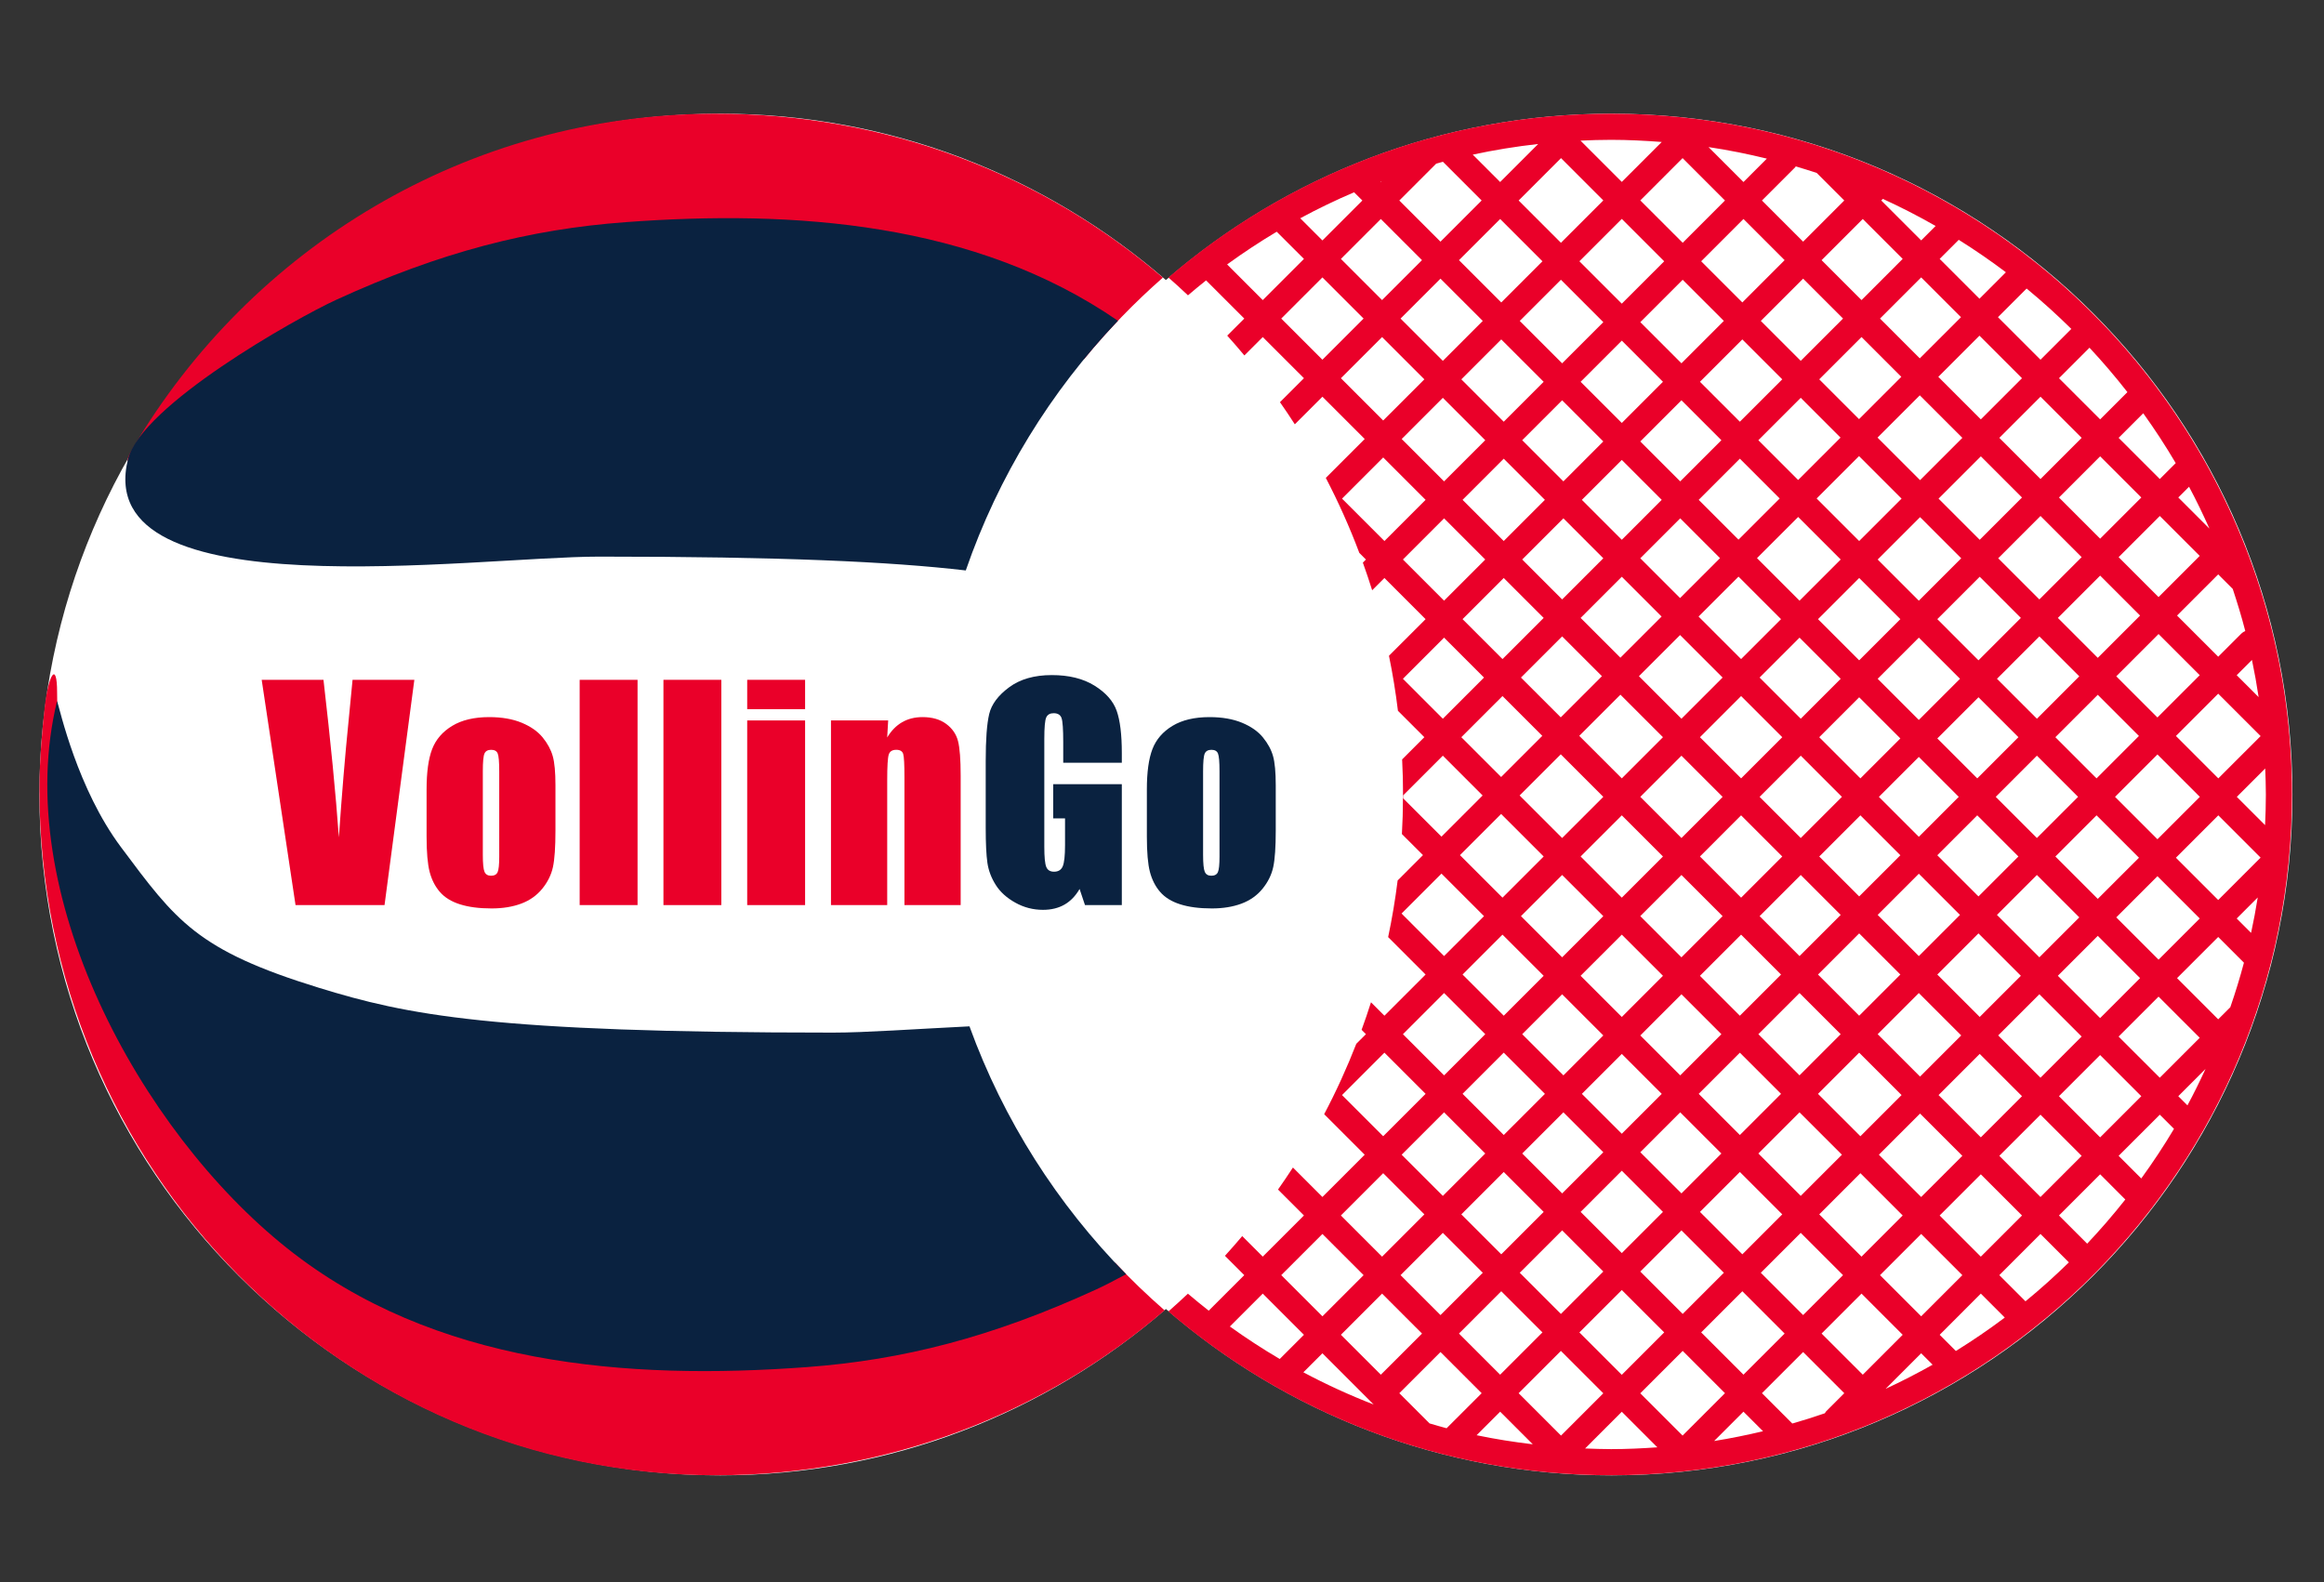
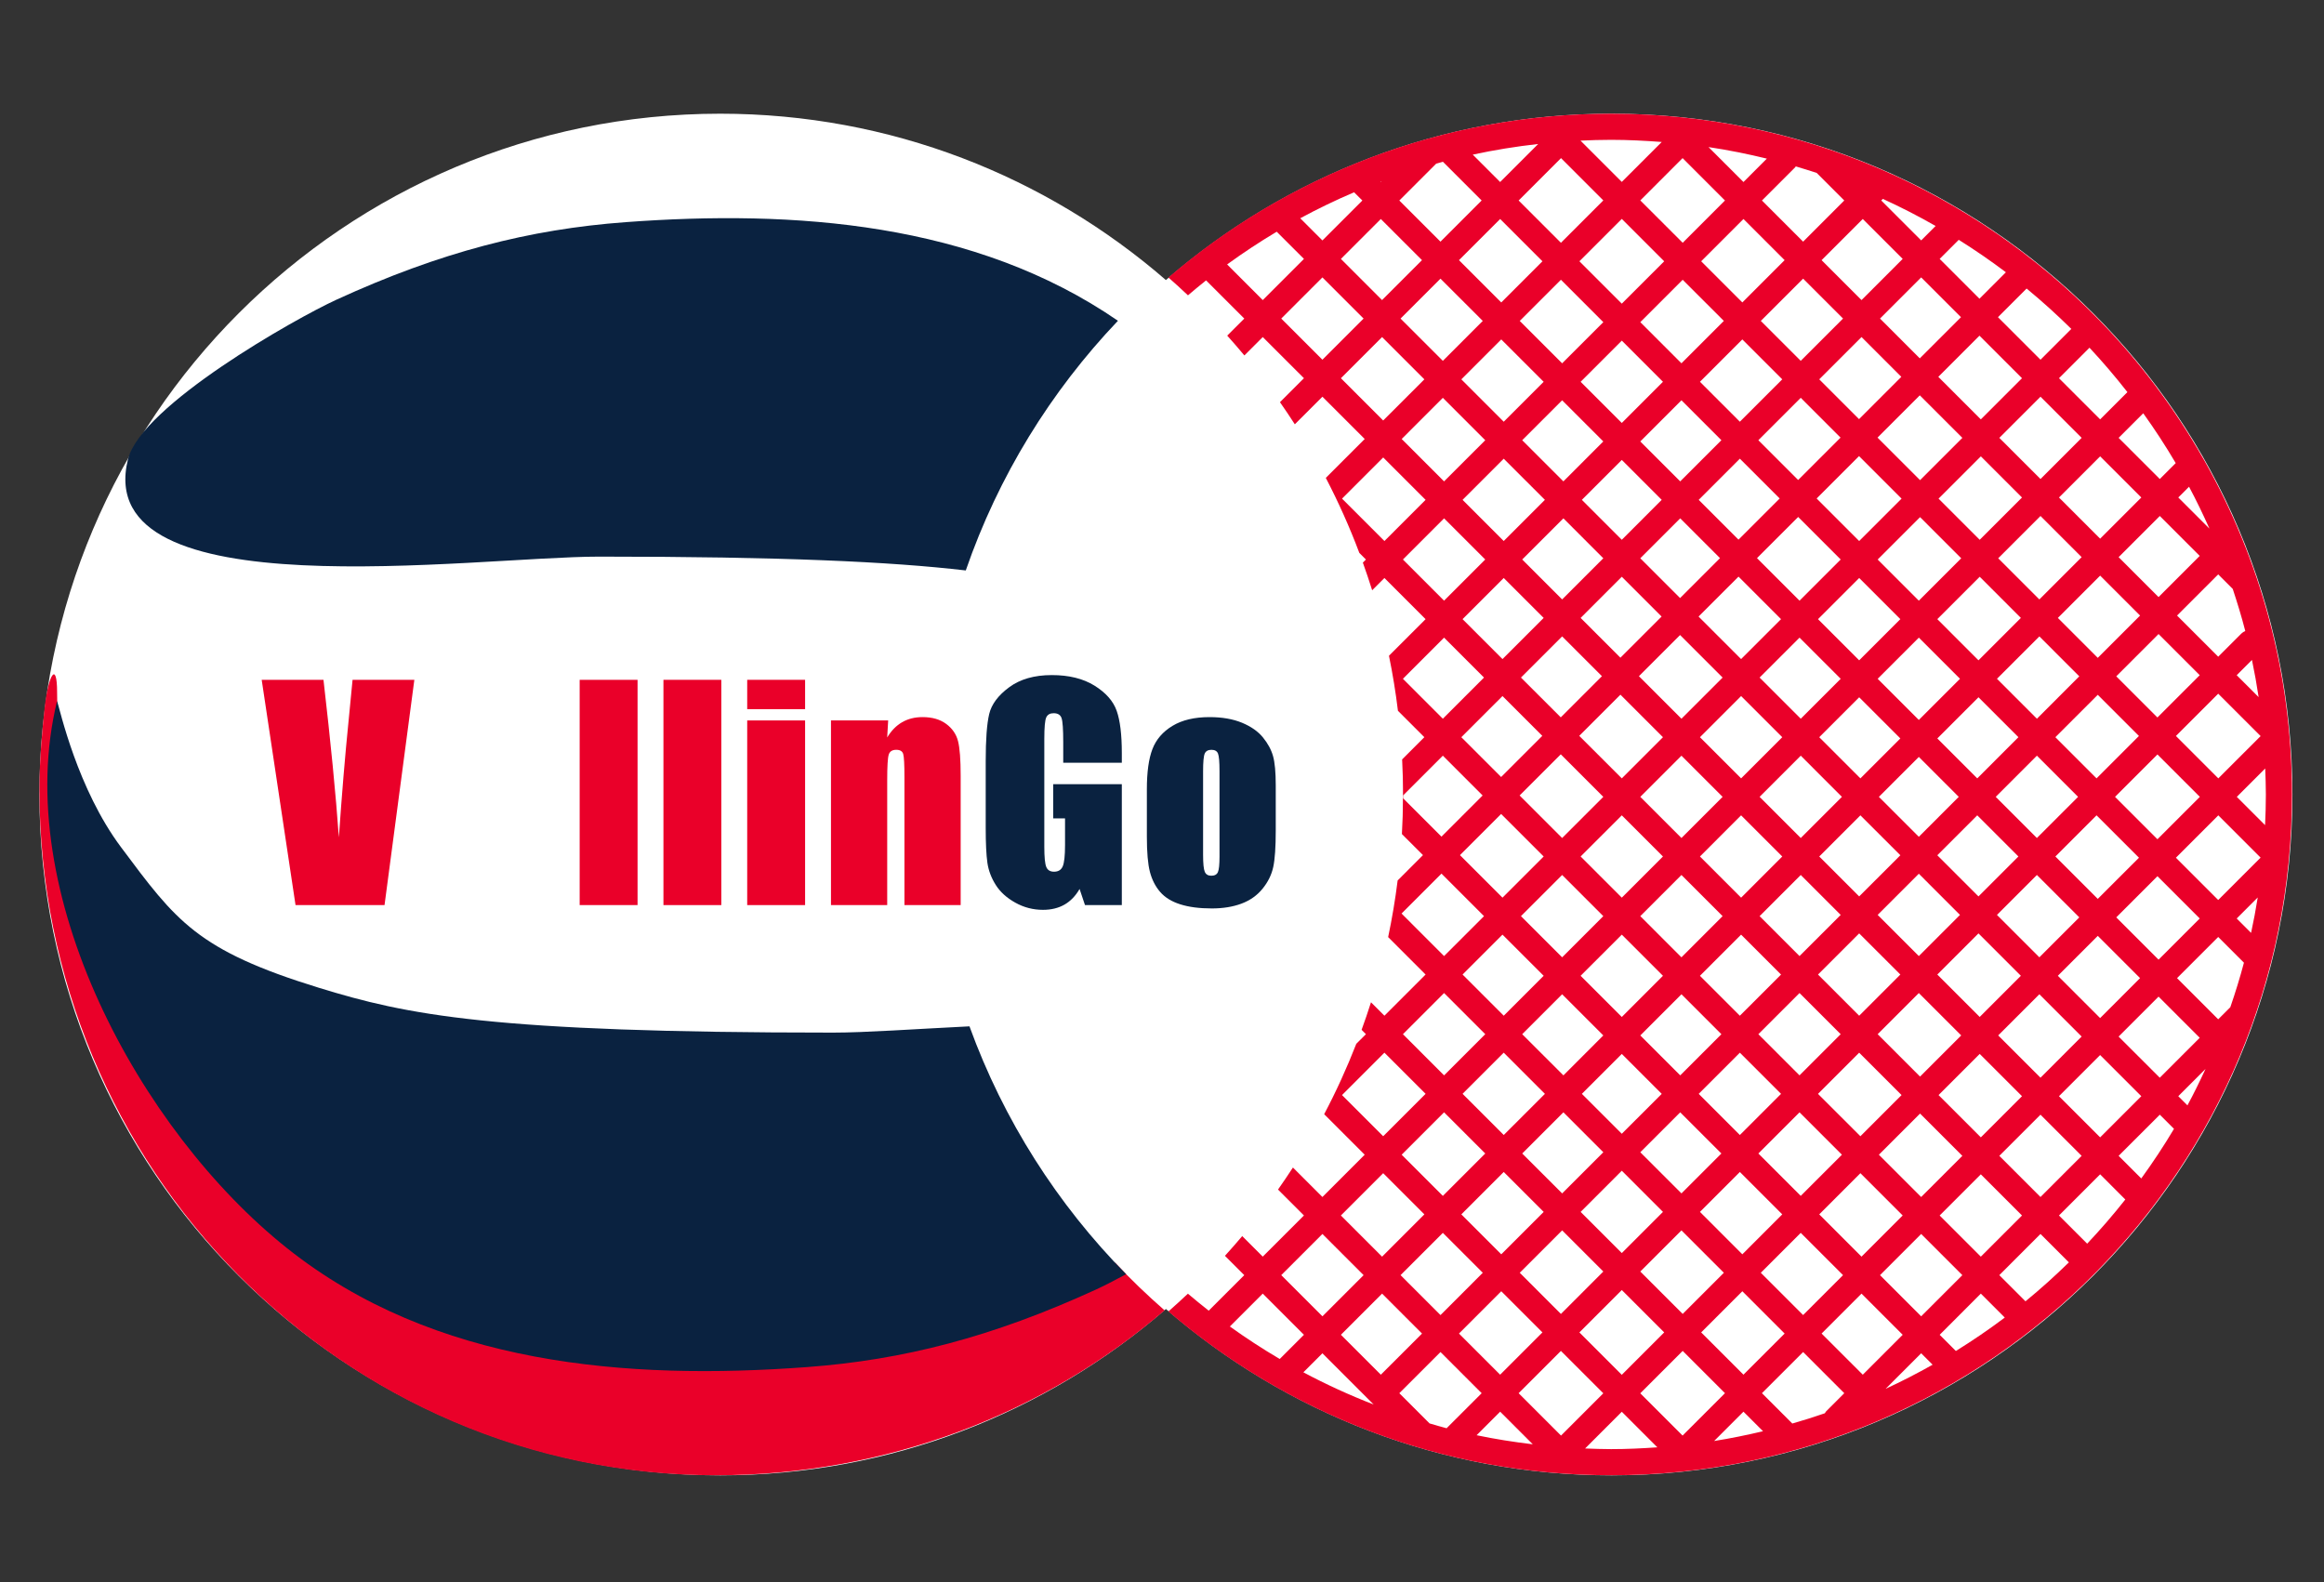
<svg xmlns="http://www.w3.org/2000/svg" height="272.334px" id="Laag_1" viewBox="0 0 400 272.334" width="400px" x="0px" y="0px">
  <rect x="0" y="0" width="400" height="272.334" fill="#333333" stroke="none" />
  <g display="none">
    <path clip-rule="evenodd" d="M189.842,264.295  c-17.317-15.094-34.064-30.865-50.061-47.352C29.397,103.18-46.352-46.609,35.361-199.851l1.984-3.725h4.221  c55.521,0,104.236-28.364,156.707-41.655l1.727-0.435l1.726,0.435c18.125,4.591,35.914,11.261,53.487,17.607  c18.513,6.686,37.139,13.276,56.294,17.903c15.377,3.714,31.099,6.145,46.95,6.145h4.218l1.987,3.725  c28.473,53.4,39.933,110.668,31.764,170.768C380.695,86.688,295.829,189.639,210.177,264.295  c-3.033,2.643-5.729,6.225-10.167,6.225C195.573,270.52,192.874,266.938,189.842,264.295L189.842,264.295z" display="inline" fill="#FFFFFF" fill-rule="evenodd" />
    <path clip-rule="evenodd" d="M61.438,43.926  c6.181,14.334,13.374,28.387,21.388,42.105V41.02C75.693,41.885,68.575,42.975,61.438,43.926L61.438,43.926z" display="inline" fill="#003477" fill-rule="evenodd" />
    <path clip-rule="evenodd" d="M129.696,40.121v81.238h46.869V43.82  C160.979,42.272,145.33,40.889,129.696,40.121L129.696,40.121z" display="inline" fill="#003477" fill-rule="evenodd" />
    <path clip-rule="evenodd" d="M270.305,121.36V52.178  c-15.635-0.713-31.281-2.043-46.871-3.566v72.748H270.305L270.305,121.36z" display="inline" fill="#003477" fill-rule="evenodd" />
    <path clip-rule="evenodd" d="M317.174,86.069  c7.227-12.361,13.757-24.947,19.477-37.74c-6.489,0.867-12.971,1.848-19.477,2.658V86.069L317.174,86.069z" display="inline" fill="#003477" fill-rule="evenodd" />
    <path clip-rule="evenodd" d="M362.633-55.447  c1.258-26.902-1.889-54.281-10.393-81.912l-38.369,13.438l6.591,6.25l6.176,13.239l-2.318,0.254l-0.098,16.06l12.363,35.3  C345.268-53.783,353.938-54.762,362.633-55.447L362.633-55.447z M348.907-147.421c-2.679-7.56-5.767-15.137-9.282-22.726  c-1.528-0.14-3.05-0.297-4.569-0.471c-14.166-1.604-28.122-4.54-41.826-8.264c-3.32-0.904-6.629-1.852-9.918-2.84l19.091,54.509  l4.332-3.474l4.749,4.503l9.36-3.278l-2.535-7.243L348.907-147.421L348.907-147.421z M270.689-185.694  c-10.835-3.565-21.559-7.43-32.281-11.305c-4.98-1.802-9.966-3.62-14.974-5.391v19.417c21.824,9.162,37.152,30.732,37.152,55.883  c0,6.975-1.183,13.671-3.35,19.907l35.857-12.56l0,0l6.89-5.527l-5.03-14.356l-7.24,2.537L270.689-185.694L270.689-185.694z   M255.195-102.078l-0.29,0.63C255.005-101.66,255.099-101.867,255.195-102.078L255.195-102.078z M254.276-100.144l-0.321,0.634  C254.063-99.72,254.168-99.932,254.276-100.144L254.276-100.144z M252.121-96.192l-0.365,0.61  C251.879-95.785,252.001-95.989,252.121-96.192L252.121-96.192z M250.487-93.591c-6.575,9.89-15.977,17.737-27.054,22.387v17.356  c20.691,2.039,41.488,3.758,62.216,4.119v-3.119h1.11l10.165-12.742l-5.487-2.949l0.978-47.868l-7.626,2.67l2.539,7.243  L250.487-93.591L250.487-93.591z M302.16-49.835c1.744-0.067,3.487-0.155,5.228-0.257v-1.67l-5.228-0.027V-49.835L302.16-49.835z   M323.898-51.45l1.87-0.19l-5.503-15.72l-3.025,1.14l-2.739,1.03l7.624,12.341h1.773V-51.45L323.898-51.45z M176.565-202.643  c-21.025,7.239-41.708,15.54-63.08,21.829c-17.356,5.107-35.053,9.011-53.121,10.673C43.713-134.104,35.787-95.987,37.259-57.134  c1.742-0.138,3.484-0.29,5.228-0.449l0.199-5.038l4.424-8.926l2.401,0.059l1.179-14.31l1.774-0.633l4.782-8.815l10.594-0.223  l1.679-39.227l-0.893-0.495l2.877-1.797l8.289-12.831v-3.746c-0.332-0.098-0.578-0.407-0.578-0.771  c0-0.365,0.246-0.674,0.578-0.773v-3.411h0.459v3.411c0.334,0.1,0.575,0.409,0.575,0.773c0,0.364-0.241,0.673-0.575,0.771v3.474  l4.523,13.415l4.004,5.911l-1.218,0.697l-0.885,28.408l9.249-7.854l7.569,6.493l1.34-32.938l-0.918-1.528l2.264-0.485l8.287-12.83  v-3.746c-0.332-0.098-0.576-0.407-0.576-0.771c0-0.364,0.244-0.673,0.576-0.773v-3.411h0.463v3.411  c0.332,0.1,0.573,0.409,0.573,0.773c0,0.365-0.241,0.674-0.573,0.771v3.474l3.971,12.182l1.516,0.873l2.539,5.696l-0.703,0.407  l-0.868,35.185l16.053-0.503l-0.012-2.293l3.744-0.121l0.063,2.322l1.06-0.075l1.163,15.581l-0.531,12.58l21.2,0.515l-0.108,8.895  c4.184,0.376,8.366,0.777,12.546,1.188v-12.56c-21.824-9.164-37.152-30.734-37.152-55.888c0-25.151,15.328-46.721,37.152-55.883  v-19.67H176.565z" display="inline" fill="#003477" fill-rule="evenodd" />
    <path clip-rule="evenodd" d="M194.452,258.883C60.589,142.194-49.875-25.189,41.554-196.654  c56.9,0,108.04-29.106,158.437-41.873c47.162,11.947,101.545,41.873,158.454,41.873c91.429,171.465-19.033,338.847-152.896,455.537  C198.673,264.875,201.326,264.875,194.452,258.883L194.452,258.883z M165.908-95.672v-62.851h27.706v11.945h-13.832v10.702h13.249  v11.853h-13.249v28.35h-13.874V-95.672z M199.149-138.25c0-7.759,1.333-13.204,4.001-16.346c2.669-3.146,7.146-4.725,13.48-4.725  c6.316,0,10.794,1.58,13.462,4.725c2.667,3.142,4.002,8.586,4.002,16.346v4.491h-14.061v-7.729c0-2.545-0.244-4.168-0.734-4.859  c-0.508-0.691-1.396-1.029-2.669-1.029c-1.322,0-2.226,0.323-2.7,0.952c-0.476,0.627-0.72,2.115-0.72,4.493v1.839v27.861  c0,2.393,0.244,3.909,0.735,4.554c0.505,0.645,1.395,0.965,2.685,0.965c1.302,0,2.206-0.338,2.68-1.027  c0.479-0.689,0.724-2.345,0.724-4.952v-1.395v-9.477h14.061v7.635c0,7.759-1.335,13.204-4.002,16.346  c-2.668,3.146-7.146,4.723-13.462,4.723c-6.333,0-10.811-1.578-13.48-4.723c-2.668-3.142-4.001-8.587-4.001-16.346L199.149-138.25  L199.149-138.25z M199.993,226.178c7.972-7.271,15.793-14.691,23.44-22.264v-0.002v-0.002c7.802-7.725,15.423-15.611,22.841-23.664  l0.561-0.605l0.138-0.152l0.14-0.15l0.14-0.15l0.138-0.15l0.969-1.062l0.139-0.152l0.141-0.15l0.138-0.154l0.138-0.152l0.141-0.15  l0.139-0.152c1.015-1.113,2.021-2.232,3.029-3.352l0.14-0.154c0.913-1.02,1.824-2.041,2.731-3.064  c-0.362,0.408-0.727,0.818-1.092,1.227c23.968-26.906,45.61-55.6,63.173-85.656V50.994c-7.922,0.99-15.869,1.734-23.89,1.734  c-7.654,0-15.315-0.197-22.979-0.545v69.182h-46.871V48.617c-8.156-0.799-16.304-1.648-24.426-2.49  c-7.46-0.773-14.942-1.559-22.443-2.301v77.539h-46.869V40.127c-8.247-0.406-16.489-0.643-24.716-0.643  c-7.418,0-14.792,0.65-22.155,1.541v45.002C113.463,138.488,156.075,186.117,199.993,226.178L199.993,226.178z M150.218,41.444  c-0.977-0.076-1.954-0.15-2.93-0.223C148.264,41.295,149.241,41.367,150.218,41.444L150.218,41.444z M200,89.776l5.248,9.742  l11.067,1.883l-7.824,7.906l1.593,10.904L200,115.354l-10.087,4.857l1.594-10.904l-7.826-7.906l11.069-1.883L200,89.776L200,89.776  z M161.591,150.805v-3.348c0-3.414,0.783-5.979,2.351-7.686c1.57-1.705,3.912-2.566,7.026-2.566c3.037,0,5.355,0.852,6.967,2.541  c1.605,1.689,2.411,4.127,2.411,7.309c0,2-0.267,3.793-0.806,5.396c-0.534,1.594-1.382,3.123-2.531,4.582  c-0.457,0.564-1.142,1.361-2.067,2.385c-2.257,2.549-3.612,4.6-4.066,6.158h9.52v6.537h-18.923  c-0.034-0.17-0.062-0.352-0.071-0.539c-0.006-0.188-0.006-0.471-0.006-0.84c0-2.43,0.557-4.891,1.672-7.387  c1.107-2.498,2.789-5.027,5.035-7.594c0.233-0.281,0.574-0.67,1.031-1.158c2.332-2.547,3.499-5.111,3.499-7.713  c0-1.371-0.122-2.238-0.352-2.59c-0.242-0.352-0.677-0.523-1.312-0.523c-0.618,0-1.047,0.18-1.286,0.549  c-0.232,0.371-0.353,1.27-0.353,2.695v3.791L161.591,150.805L161.591,150.805z M201.759,147.467v14.869  c0,3.422-0.779,5.979-2.334,7.686c-1.561,1.699-3.895,2.549-7.018,2.549c-3.147,0-5.506-0.857-7.069-2.566  c-1.569-1.707-2.351-4.264-2.351-7.668v-14.869c0-3.406,0.781-5.963,2.351-7.688c1.562-1.713,3.922-2.574,7.069-2.574  c3.124,0,5.458,0.861,7.018,2.566C200.979,141.479,201.759,144.043,201.759,147.467L201.759,147.467z M190.751,147.014v15.777  c0,1.422,0.122,2.322,0.35,2.691c0.234,0.369,0.671,0.551,1.305,0.551c0.61,0,1.03-0.182,1.28-0.551  c0.238-0.369,0.359-1.27,0.359-2.691v-15.777c0-1.443-0.121-2.344-0.35-2.703c-0.232-0.361-0.662-0.541-1.29-0.541  c-0.616,0-1.046,0.18-1.285,0.549C190.873,144.69,190.751,145.588,190.751,147.014L190.751,147.014z M208.149,172.113v-25.066  c-0.582,0.268-1.167,0.463-1.75,0.584c-0.574,0.111-1.21,0.172-1.896,0.172c-0.163,0-0.333,0-0.515-0.008  c-0.171-0.01-0.342-0.027-0.515-0.043v-5.502c1.613-0.385,2.942-0.961,3.999-1.725c1.053-0.754,1.851-1.705,2.385-2.846h5.909  v34.434H208.149L208.149,172.113z M219.834,157.393c0-1.105,0.155-2.033,0.465-2.779c0.307-0.748,0.773-1.312,1.373-1.689  c-0.586-0.326-1.04-0.893-1.357-1.699c-0.316-0.812-0.48-1.793-0.48-2.934v-1.605c0-3.018,0.817-5.352,2.438-7  c1.628-1.656,3.927-2.48,6.916-2.48c2.993,0,5.315,0.824,6.955,2.48c1.639,1.648,2.462,3.982,2.462,7v1.605  c0,1.141-0.161,2.121-0.487,2.934c-0.326,0.807-0.783,1.373-1.374,1.699c0.618,0.377,1.09,0.941,1.4,1.689  c0.307,0.746,0.462,1.674,0.462,2.779v4.951c0,3.396-0.783,5.953-2.352,7.66c-1.561,1.709-3.92,2.566-7.065,2.566  c-3.125,0-5.459-0.85-7.02-2.549c-1.554-1.707-2.335-4.264-2.335-7.678v-4.95H219.834z M227.401,158.953v3.887  c0,1.461,0.128,2.379,0.388,2.744c0.265,0.371,0.746,0.551,1.451,0.551c0.692,0,1.18-0.172,1.444-0.523  c0.27-0.35,0.405-1.277,0.405-2.771v-3.887c0-1.475-0.136-2.391-0.405-2.752c-0.265-0.361-0.752-0.541-1.444-0.541  c-0.689,0-1.171,0.18-1.436,0.549C227.539,156.578,227.401,157.498,227.401,158.953L227.401,158.953z M229.24,143.641  c-0.689,0-1.171,0.189-1.436,0.568c-0.265,0.375-0.402,1.146-0.402,2.322c0,1.674,0.128,2.711,0.388,3.098  c0.265,0.385,0.746,0.574,1.451,0.574c0.692,0,1.18-0.189,1.444-0.574c0.27-0.387,0.405-1.32,0.405-2.797  c0-1.389-0.136-2.273-0.405-2.643C230.42,143.822,229.933,143.641,229.24,143.641L229.24,143.641z M223.434-202.39  c-7.759-2.746-15.569-5.379-23.491-7.654c-7.873,2.221-15.647,4.738-23.378,7.401v19.67c-21.824,9.162-37.152,30.732-37.152,55.883  c0,25.154,15.328,46.724,37.152,55.888v12.56c7.917,0.781,15.816,1.606,23.693,2.424c7.707,0.8,15.432,1.606,23.176,2.37v-17.355  c21.824-9.164,37.152-30.732,37.152-55.886c0-25.151-15.328-46.721-37.152-55.883L223.434-202.39L223.434-202.39z M55.927-15.029  l2.084-0.219c1.944-0.204,3.244-0.749,3.901-1.62c0.657-0.883,0.979-2.549,0.979-4.996c0-2.024-0.336-3.437-1.021-4.237  c-0.685-0.785-1.82-1.102-3.415-0.937l-2.529,0.267L55.927-15.029L55.927-15.029z M43.674-35.622l16.966-1.781  c5.413-0.57,9.217,0.309,11.439,2.648c2.209,2.341,3.314,6.727,3.314,13.181c0,3.05-0.35,5.618-1.049,7.688  c-0.7,2.084-1.707,3.555-3.049,4.414l4.713,28.094l-13.287,1.395L59.451-5.64l-3.118,0.329V20.69l-12.658,1.33L43.674-35.622  L43.674-35.622z M93.552-23.097V2.454c0,2.194,0.226,3.577,0.675,4.153c0.464,0.574,1.278,0.841,2.46,0.798  c1.194-0.04,2.022-0.378,2.457-1.026c0.438-0.647,0.664-2.175,0.664-4.566v-1.28v-25.129c0-2.334-0.226-3.815-0.676-4.434  c-0.466-0.616-1.28-0.898-2.445-0.858c-1.21,0.042-2.038,0.366-2.474,0.96c-0.436,0.591-0.662,1.963-0.662,4.142L93.552-23.097  L93.552-23.097z M80.664-20.961c0-7.115,1.225-12.149,3.669-15.118c2.444-2.967,6.548-4.56,12.353-4.763  c5.789-0.202,9.892,1.103,12.336,3.902c2.446,2.796,3.67,7.746,3.67,14.862v20.474c0,7.114-1.225,12.15-3.67,15.117  c-2.444,2.969-6.548,4.562-12.336,4.764c-5.806,0.201-9.909-1.104-12.353-3.9c-2.445-2.798-3.669-7.748-3.669-14.864V-20.961  L80.664-20.961z M119.883,17.496v-57.639l25.973,0.907v10.953l-13.254-0.464v9.817l12.761,0.446v10.87l-12.761-0.445V6.987  l13.83,0.484v10.952L119.883,17.496L119.883,17.496z M164.81-15.301l2.088,0.183c1.948,0.17,3.249-0.123,3.909-0.868  c0.659-0.756,0.98-2.361,0.98-4.808c0-2.024-0.338-3.502-1.021-4.433c-0.689-0.917-1.823-1.453-3.42-1.593l-2.535-0.223  L164.81-15.301L164.81-15.301z M152.538-38.255l16.993,1.487c5.422,0.474,9.231,2.086,11.46,4.854  c2.212,2.77,3.318,7.364,3.318,13.819c0,3.053-0.348,5.552-1.051,7.489c-0.7,1.949-1.708,3.224-3.053,3.825l4.721,29.004  l-13.308-1.166l-3.278-26.29l-3.126-0.272v26.001l-12.677-1.109v-57.642H152.538z M190.928-34.879l16.995,1.488  c5.167,0.451,8.92,2.003,11.262,4.667c2.338,2.666,3.517,6.721,3.517,12.148v26.593c0,5.454-1.161,9.305-3.487,11.547  c-2.326,2.246-6.096,3.139-11.291,2.684l-16.995-1.488L190.928-34.879L190.928-34.879z M203.606-22.817v35.732l2.142,0.188  c1.586,0.138,2.665-0.062,3.236-0.604c0.576-0.539,0.869-2.021,0.869-4.438V6.612v-23.44c0-2.417-0.293-3.962-0.869-4.618  c-0.571-0.652-1.65-1.044-3.236-1.182L203.606-22.817L203.606-22.817z M241.448,7.365l6.212,0.436  c-0.083-5.476-0.38-10.362-0.914-14.645c-0.516-4.297-1.245-7.949-2.172-10.953c-0.953,2.873-1.697,6.421-2.217,10.646  C241.826-2.943,241.53,1.903,241.448,7.365L241.448,7.365z M228.835,26.834V15.555c0-10.858,0.813-19.913,2.426-27.196  c1.614-7.284,4.167-13.433,7.633-18.465l11.39,0.798c3.478,5.572,6.046,12.108,7.674,19.616c1.629,7.499,2.439,16.653,2.439,27.453  v11.277l-12.736-0.893v-9.504l-6.212-0.434v9.506L228.835,26.834L228.835,26.834z M267.033-28.33l12.719,0.443V18.8l13.181,0.459  v10.957l-25.899-0.906v-57.64H267.033z M296.897,30.66v-57.641l25.952-1.359v10.953l-13.243,0.695v9.815l12.751-0.668V3.324  l-12.751,0.67V19.04l13.818-0.725V29.27L296.897,30.66L296.897,30.66z M328.705-29.714l11.763-1.236  c1.201,1.827,2.403,3.951,3.608,6.383c1.201,2.42,2.375,5.108,3.522,8.068v-15.202l12.574-1.323v57.643l-12.574,1.322V14.649  c0-4.893-0.516-9.535-1.554-13.926c-1.046-4.391-2.599-8.517-4.684-12.362v38.235l-12.656,1.33L328.705-29.714L328.705-29.714z   M23.051-50.837c27.389-0.731,54.777-6.55,82.169-6.55c60.493,0,127.756,13.247,188.308,13.247c27.794,0,55.592-5.823,83.388-6.548  c2.737-43.294-5.322-87.752-27.641-132.501c-4.173-0.21-8.339-0.557-12.489-1.027c-13.394-1.516-26.588-4.308-39.545-7.828  c-18.236-4.954-35.94-11.342-53.645-17.745c-14.299-5.172-28.855-10.537-43.614-14.525c-30.702,8.222-60.214,21.424-90.796,30.423  c-19.094,5.619-38.522,9.717-58.458,10.704C29.751-141.096,20.203-96.697,23.051-50.837L23.051-50.837z M355.398,40.867  c-20.705,1.258-41.408,6.338-62.114,6.338c-60.561,0-127.823-13.244-188.304-13.244c-20.208,0-40.419,4.861-60.632,6.254  c31.39,78.473,92.475,149.043,155.651,204.85c20.031-17.691,39.208-36.283,57.213-55.824  C298.897,144.004,334.069,93.924,355.398,40.867L355.398,40.867z" display="inline" fill-rule="evenodd" />
  </g>
  <g display="none">
    <g display="inline">
      <path d="M-10.403,135.036h9.262c1.473,0,2.68,0.462,3.619,1.381c0.939,0.921,1.409,2.035,1.409,3.346   c0,1.056-0.22,1.939-0.65,2.644c-0.435,0.699-1.124,1.254-2.072,1.651c0.866,0.244,1.501,0.741,1.899,1.491   c0.403,0.758,0.602,1.616,0.602,2.578c0,0.415,0.009,0.824,0.024,1.214c0.016,0.391,0.062,0.853,0.134,1.382   c0.07,0.529,0.259,1.019,0.564,1.469H0.614c-0.144-0.337-0.281-1.073-0.406-2.212l-0.267-2.456   c-0.078-0.574-0.337-1.06-0.772-1.456c-0.435-0.393-1.108-0.589-2.021-0.589H-6.63v6.713h-3.774v-17.156H-10.403z M-6.629,142.786   h4.143c1.73,0,2.596-0.816,2.596-2.443c0-1.579-0.866-2.37-2.596-2.37h-4.143V142.786z" fill="#2C3D8E" />
      <path d="M14.664,134.63c2.583,0,4.636,0.853,6.158,2.569c1.523,1.709,2.283,3.865,2.283,6.476   c0,2.575-0.752,4.703-2.259,6.382c-1.508,1.678-3.568,2.519-6.182,2.519c-2.569,0-4.613-0.846-6.147-2.541   c-1.532-1.697-2.296-3.819-2.296-6.359c0-2.624,0.756-4.784,2.271-6.492C10.008,135.48,12.063,134.63,14.664,134.63z    M14.664,149.398c1.538,0,2.7-0.548,3.488-1.652c0.787-1.1,1.179-2.459,1.179-4.072c0-1.645-0.385-3.035-1.142-4.172   c-0.76-1.13-1.936-1.698-3.524-1.698c-1.591,0-2.765,0.56-3.524,1.676c-0.76,1.12-1.144,2.519-1.144,4.194   c0,1.582,0.384,2.933,1.144,4.049C11.899,148.842,13.073,149.398,14.664,149.398z" fill="#2C3D8E" />
      <path d="M25.681,135.036h12.846v3.176h-9.072v3.657h8.324v2.937h-8.324v4.209h9.265v3.176H25.681V135.036z" fill="#2C3D8E" />
      <path d="M41.269,135.036h9.26c1.475,0,2.687,0.462,3.621,1.381c0.935,0.921,1.405,2.035,1.405,3.346   c0,1.056-0.214,1.939-0.649,2.644c-0.431,0.699-1.12,1.254-2.067,1.651c0.869,0.244,1.5,0.741,1.903,1.491   c0.399,0.758,0.599,1.616,0.599,2.578c0,0.415,0.008,0.824,0.026,1.214c0.016,0.391,0.056,0.853,0.132,1.382   c0.073,0.529,0.261,1.019,0.567,1.469h-3.779c-0.145-0.337-0.283-1.073-0.411-2.212l-0.262-2.456   c-0.083-0.574-0.337-1.06-0.772-1.456c-0.431-0.393-1.105-0.589-2.022-0.589h-3.774v6.713h-3.778L41.269,135.036L41.269,135.036z    M45.047,142.786h4.134c1.731,0,2.6-0.816,2.6-2.443c0-1.579-0.869-2.37-2.6-2.37h-4.134V142.786z" fill="#2C3D8E" />
      <path d="M58.638,135.036h5.318l4.016,11.813l3.848-11.813h5.318v17.154h-3.539v-12.244l-4.257,12.244h-2.909   l-4.214-12.244l-0.046,12.244h-3.535C58.638,152.19,58.638,135.036,58.638,135.036z" fill="#2C3D8E" />
      <path d="M88.155,134.63c2.582,0,4.634,0.853,6.156,2.569c1.527,1.709,2.286,3.865,2.286,6.476   c0,2.575-0.751,4.703-2.262,6.382c-1.504,1.678-3.567,2.519-6.18,2.519c-2.569,0-4.615-0.846-6.147-2.541   c-1.534-1.697-2.299-3.819-2.299-6.359c0-2.624,0.756-4.784,2.276-6.492C83.497,135.48,85.556,134.63,88.155,134.63z    M88.155,149.398c1.536,0,2.703-0.548,3.485-1.652c0.787-1.1,1.182-2.459,1.182-4.072c0-1.645-0.383-3.035-1.142-4.172   c-0.764-1.13-1.939-1.698-3.525-1.698c-1.588,0-2.764,0.56-3.524,1.676c-0.762,1.12-1.142,2.519-1.142,4.194   c0,1.582,0.38,2.933,1.142,4.049C85.391,148.842,86.567,149.398,88.155,149.398z" fill="#2C3D8E" />
-       <path d="M99.174,135.036h3.751l7.169,11.524l0.048-11.524h3.535v17.154h-3.775l-7.145-11.5l-0.052,11.5h-3.531   V135.036z" fill="#2C3D8E" />
+       <path d="M99.174,135.036h3.751l0.048-11.524h3.535v17.154h-3.775l-7.145-11.5l-0.052,11.5h-3.531   V135.036z" fill="#2C3D8E" />
      <path d="M116.998,135.036h7.412c2.306,0,4.185,0.725,5.626,2.177c1.445,1.449,2.169,3.551,2.169,6.304   c0,2.612-0.666,4.711-1.997,6.297c-1.332,1.586-3.265,2.377-5.799,2.377h-7.412L116.998,135.036L116.998,135.036z    M120.776,149.015h3.367c1.216,0,2.235-0.407,3.059-1.225c0.812-0.816,1.225-2.119,1.225-3.911c0-1.857-0.381-3.266-1.131-4.226   c-0.753-0.959-2.03-1.441-3.827-1.441h-2.693V149.015z" fill="#2C3D8E" />
    </g>
    <g display="inline">
-       <path d="M205.172,20.17c0,1.055,0.353,1.86,1.057,2.403c0.736,0.514,1.653,0.771,2.741,0.771   c0.901,0,1.679-0.161,2.346-0.48c0.665-0.318,0.998-0.871,0.998-1.654c0-0.798-0.327-1.33-0.972-1.597   c-0.65-0.262-2.008-0.665-4.067-1.209c-2.064-0.545-3.442-1.206-4.139-1.989c-0.697-0.784-1.046-1.75-1.046-2.902   c0-1.648,0.639-2.92,1.922-3.826c1.287-0.903,2.785-1.354,4.504-1.354c1.97,0,3.61,0.433,4.917,1.305   c1.308,0.872,1.958,2.206,1.958,4.012h-3.658c0-0.838-0.309-1.445-0.935-1.821c-0.623-0.375-1.445-0.563-2.455-0.563   c-0.69,0-1.292,0.152-1.817,0.458c-0.515,0.301-0.778,0.799-0.778,1.483c0,0.706,0.368,1.203,1.107,1.489l3.896,1.08   c1.829,0.463,3.152,1.087,3.982,1.872c0.823,0.783,1.237,1.828,1.237,3.14c0,1.628-0.617,2.952-1.852,3.965   c-1.233,1.018-2.999,1.524-5.293,1.524c-2.068,0-3.802-0.521-5.209-1.562c-1.405-1.042-2.101-2.558-2.101-4.545L205.172,20.17   L205.172,20.17z" fill="#2C3D8E" />
      <path d="M234.571,25.892h-3.755l-2.909-11.758l-2.913,11.758h-3.826L216.623,8.74h3.774l2.723,11.693l3.029-11.693   h3.536l2.936,11.837l2.863-11.837h3.703L234.571,25.892z" fill="#2C3D8E" />
      <path d="M240.917,8.74h3.778v17.152h-3.778V8.74z" fill="#2C3D8E" />
      <path d="M248.015,8.74h12.075v3.177h-8.299v3.946h7.192V18.8h-7.192v7.092h-3.776V8.74z" fill="#2C3D8E" />
      <path d="M266.081,11.916h-5.148V8.74h14.073v3.177h-5.15v13.975h-3.775V11.916z" fill="#2C3D8E" />
    </g>
    <g display="inline">
      <path d="M207.287,32.797h3.872l6.425,17.152h-3.922l-1.301-3.823h-6.42l-1.347,3.823h-3.826L207.287,32.797z    M206.927,43.309h4.449l-2.162-6.276L206.927,43.309z" fill="#2C3D8E" />
      <path d="M222.875,35.971h-5.149v-3.174h14.072v3.174h-5.144v13.978h-3.779V35.971z" fill="#2C3D8E" />
      <path d="M233.772,32.797h3.778v13.978h8.371v3.174h-12.149V32.797z" fill="#2C3D8E" />
      <path d="M248.04,32.797h12.845v3.174h-9.072v3.658h8.325v2.936h-8.325v4.209h9.265v3.174H248.04V32.797z" fill="#2C3D8E" />
      <path d="M267.429,35.971h-5.151v-3.174h14.073v3.174h-5.149v13.978h-3.773V35.971z" fill="#2C3D8E" />
      <path d="M278.326,32.797h3.778v17.152h-3.778V32.797z" fill="#2C3D8E" />
      <path d="M285.424,32.797h12.842v3.174h-9.067v3.658h8.323v2.936h-8.323v4.209h9.262v3.174h-13.037L285.424,32.797   L285.424,32.797z" fill="#2C3D8E" />
      <path d="M301.012,32.797h3.778v7.098l6.711-7.098h4.714l-6.711,6.778l7.36,10.374h-4.736l-5.176-7.575   l-2.162,2.145v5.43h-3.778V32.797z" fill="#2C3D8E" />
    </g>
    <path d="M201.939,4.508c0,0-7.687-48.445-51.12-48.445c-43.434,0-46.774,41.767-46.774,55.131  s12.025,50.117,50.118,50.117h123.289c0,0,79.519-5.345,79.519,88.21c0,93.551-83.529,84.862-95.224,84.862  c-11.696,0-129.637,0-129.637,0s-77.518-0.329-87.542-70.83h85.866c0,0,20.96,56.798,69.405,56.798  c48.446,0,68.924-41.763,68.924-74.509c0-32.744-25.063-68.494-67.494-68.494h-98.227c0,0-69.163,7.351-69.163-69.162  s58.466-69.831,65.819-69.831h122.621c0,0,21.049,0.336,37.087,24.057s15.372,42.432,15.372,42.432h-72.839L201.939,4.508  L201.939,4.508z" display="inline" fill="#2C3D8E" />
  </g>
  <g display="none">
    <path d="M334.121-7.393l0.001,44.516h32.343v99.335l-43.113-0.001  C291.287,238.887,200.021,262.96,200.021,262.96s-92.172-23.755-124.685-126.503H34.241V37.122h31.33l0.001-44.514  c84.241-19.522,133.803-40.951,133.803-40.951S223.391-35.336,334.121-7.393z" display="inline" fill="#003453" />
    <path d="M338.315,32.929l-0.001-43.589l-3.167-0.799C226.876-38.78,201.601-51.908,201.371-52.03  L199.58-53l-1.869,0.808c-0.493,0.213-50.251,21.519-133.086,40.715l-3.247,0.752l-0.001,43.654h-31.33V140.65h42.24  c17.423,52.443,50.383,83.844,75.194,101.035c27.408,18.991,50.521,25.085,51.493,25.335l1.059,0.273l1.057-0.279  c0.961-0.253,23.853-6.428,50.98-25.462c24.551-17.227,57.152-48.63,74.34-100.903l44.248,0.001V32.929H338.315z M362.271,132.263  l-42.001-0.001l-0.92,2.941c-8.962,28.629-22.734,50.86-37.29,67.858c-14.034-9.14-25.179-13.161-25.179-13.161  c10.575,10.545,15.626,18.914,17.24,21.872c-1.26,1.297-2.519,2.547-3.777,3.771c-15.446-27.087-34.56-32.358-34.56-32.358  c-32.748-6.964-54.318-2.918-54.318-2.918c23.509,7.828,28.15,31.261,28.15,31.261c30.823,6.94,44.853,11.901,49.784,13.868  c-1.677,1.394-3.337,2.728-4.972,3.996c-21.161-7.837-45.82-12.677-45.82-12.677c-15.671,10.61-25.569,21.53-33.941,31.441  c-1.693-0.86-3.434-1.775-5.227-2.757c17.355-20.935,34.778-32.191,34.778-32.191c-5.584-24.1-24.791-27.922-24.791-27.922  c-19.338,10.031-34.613,21.933-46.543,34.1c-1.234-1.121-2.473-2.285-3.715-3.475c21.637-22.139,42.347-32.417,42.347-32.417  c-3.474-0.735-7.223-0.058-7.223-0.058c-18.501,4.934-33.847,12.064-46.678,20.382c-14.918-17.085-29.083-39.555-38.282-68.625  l-0.927-2.929H38.434V41.316h31.329l0.001-45.379c72.984-17.138,119.939-35.751,129.478-39.679  c7.318,3.391,38.067,16.132,130.686,39.614l0.001,45.444h32.342L362.271,132.263L362.271,132.263z" display="inline" fill="#FFCC00" />
    <path d="M211.561-13.163c-0.182,0.739-0.328,1.678-0.798,2.379  c1.39,0.595,2.657,1.322,4.041,1.848c-0.738-0.942-1.412-2.069-1.412-3.26C212.511-12.523,212.211-13.099,211.561-13.163z   M160.575,8.426c2.656-0.523,5.463-0.469,7.735-2.013l7.406-4.074c0.679-1.741,2.648-2.448,4.329-2.695  c0.239,0.106,0.654,0.247,0.919,0c4.216-2.578,8.646-4.344,13.157-5.976c4.247-1.9,1.683-7.828,5.135-10.271  c1.565-1.117,3.306-1.644,4.963-2.487c0.289-0.208,0.526-0.702,0.289-1.05c-0.113-0.551-0.738-0.489-1.06-0.764  c-1.864-1.719-2.484-3.996-1.831-6.333c0.473-1.219,1.619-2.381,2.949-2.754c1.421-0.474,2.951,0.204,3.953,1.171  c1.418,2.113,1.889,4.765,1.214,7.224c0.173,0.967-0.036,2.028,0.801,2.767c1.856,0.469,3.18,1.742,4.355,3.164  c1.038-0.783,2.373-1.214,3.813-0.938c1.39,0.257,2.533,1.204,3.097,2.536c0.498,1.118,0.358,2.739-0.264,3.88  c-0.41,0.311-0.501,0.785-1.063,1.054c0.881,1.365,1.357,2.946,2.536,4.059c0.735,0.755-0.028,1.331-0.242,2.081  c-0.553,0.504-1.382,0.609-1.941,0.609l-2.827-1.519c-2.838-1.282-5.911-2.116-8.653-3.576h-0.289  c-1.057,1.772-2.778,3.223-4.193,4.743c-1.476,1.456,0.975,1.969,1.473,3.024c1.831,2.154,3.455,4.591,3.783,7.238  c-0.595,1.065-1.721,1.844-2.863,2.11l-0.92-0.266c-4.077,0.266-8.115,0.846-12.003,1.756c-1.479,0.323-1.445,1.801-1.841,2.907  c-0.171,0.91,1.04,1.278,1.04,2.052c-0.885,0.599-1.622-0.241-2.33-0.47c-1.097-0.944-0.5-2.487-0.977-3.653  c0-0.682-0.441-1.383,0-2.012c1.894-0.785,3.959-0.9,5.727-2.158c1.974-1.171,4.132-2.211,6.549-2.11  c-0.055-0.412-0.644-0.638-1.058-0.842c-1.986-1.031-3.755-2.55-5.199-4.181c-3.659,1.162-7.251,2.69-11.184,2.845  c-2.68-0.116-5.156,0.702-7.23,2.526c-2.767,1.926-6.13,1.597-9.142,2.779c-1.096,0.561-1.625,2.472-3.156,1.911  c-1.976-1.084-5.927-0.866-6.046-1.181C159.453,8.944,160.129,8.591,160.575,8.426z" display="inline" fill="#FFCC00" />
    <g display="inline">
      <path d="M47.813,49.75h24.129c5.73,0,13.426,5.453,13.426,25.62c0,19.329-6.166,27.316-13.445,27.316h-10.07   v21.494h-14.04V49.75z M61.472,85.463h3.125c3.337,0,6.754-1.351,6.754-9.605c0-7.94-3.417-8.879-6.812-8.879h-3.068   L61.472,85.463L61.472,85.463z" fill="#FFCC00" />
      <path d="M89.022,49.75h31.725v17.79h-17.968v10.563h17.171v18.085h-17.171v10.089h18.32v17.902H89.022V49.75z" fill="#FFCC00" />
      <path d="M124.94,49.75h31.656v17.79H138.65v10.563h17.202v18.085H138.65v10.089h18.357v17.902H124.94V49.75z" fill="#FFCC00" />
      <path d="M161.256,49.75h14.071v52.453h17.258v21.977h-31.329V49.75z" fill="#FFCC00" />
      <path d="M196.216,49.75h24.141c5.754,0,13.424,5.453,13.424,25.62c0,19.329-6.106,27.316-13.451,27.316h-10.065   v21.494h-14.048L196.216,49.75L196.216,49.75z M209.907,85.463h3.097c3.337,0,6.753-1.351,6.753-9.605   c0-7.94-3.417-8.879-6.811-8.879h-3.039V85.463z" fill="#FFCC00" />
      <path d="M251.921,93.839c0,7.064,1.002,12.44,4.344,12.44c3.684,0,4.449-5.022,4.449-12.228v-44.3h13.727v43.714   c0,24.081-7.285,32.084-18.324,32.084c-10.233,0-18.206-8.594-18.206-30.632V49.75h14.01V93.839z" fill="#FFCC00" />
      <path d="M309.251,70.039c-3.155-2.202-6.88-3.75-10.861-3.75c-2.236,0-6.015,0.086-6.015,4.973   c0,9.648,19.208,0.522,19.208,29.286c0,19.949-9.704,25.001-17.823,25.001c-5.366,0-9.85-1.152-15.037-3.657v-19.291   c3.717,3.183,8.345,4.905,12.565,4.905c3.271,0,6.258-1.344,6.258-5.09c0-10-19.238-0.971-19.238-29.949   c0-20.54,10.497-24.097,18.82-24.097c3.92,0,8.292,0.964,12.124,2.613v19.056H309.251z" fill="#FFCC00" />
      <path d="M338.932,49.75h14.021v74.43h-14.021V97.378h-9.377v26.802h-14.046V49.75h14.046v25.672h9.377V49.75z" fill="#FFCC00" />
    </g>
    <g display="inline">
      <path d="M81.211,31.064h3.629l1.615,5.942h0.03l1.597-5.942h3.512l-3.273,9.93h-3.986L81.211,31.064z" fill="#FFFFFF" />
      <path d="M100.241,41.153c-3.042,0-4.867-1.703-4.867-5.12c0-3.295,1.825-5.109,4.867-5.109   c3.068,0,4.925,1.814,4.925,5.109C105.166,39.45,103.309,41.153,100.241,41.153z M100.241,38.749c1.324,0,1.389-1.627,1.389-2.716   c0-0.919-0.12-2.675-1.389-2.675c-1.213,0-1.361,1.756-1.361,2.675C98.88,37.122,99.058,38.749,100.241,38.749z" fill="#FFFFFF" />
      <path d="M109.826,31.064h3.332v6.992h4.137v2.938h-7.469V31.064z" fill="#FFFFFF" />
      <path d="M121.926,31.064h3.362v6.992h4.165v2.938h-7.527V31.064z" fill="#FFFFFF" />
      <path d="M134.001,31.064h7.579v2.443h-4.311v1.38h4.13v2.374h-4.13v1.335h4.396v2.397h-7.663L134.001,31.064   L134.001,31.064z" fill="#FFFFFF" />
      <path d="M152.255,37.907v3.087h-3.333v-3.087l-3.243-6.843h3.628l1.353,4.152h0.062l1.353-4.152h3.492   L152.255,37.907z" fill="#FFFFFF" />
      <path d="M159.783,31.064h5.512c1.536,0,3.014,0.582,3.014,2.511c0,1.313-0.65,1.994-1.81,2.367v0.034   c1.213,0.18,1.977,1.229,1.977,2.24c0,2.503-1.792,2.779-3.618,2.779h-5.076v-9.931H159.783z M162.935,34.887h0.856   c0.596,0,1.209-0.209,1.209-0.949c0-0.751-0.533-0.958-1.155-0.958h-0.91V34.887z M162.935,38.912h0.883   c0.59,0,1.27-0.284,1.27-1.005c0-0.785-0.621-1.027-1.244-1.027h-0.91v2.032H162.935z" fill="#FFFFFF" />
      <path d="M175.589,31.064h4.638l3.125,9.93h-3.539l-0.56-2.188h-2.858l-0.54,2.188H172.5L175.589,31.064z    M176.862,36.488h1.949l-0.944-3.3h-0.037L176.862,36.488z" fill="#FFFFFF" />
      <path d="M187.542,31.064h3.362v6.992h4.129v2.938h-7.49L187.542,31.064L187.542,31.064z" fill="#FFFFFF" />
      <path d="M197.748,31.064h3.602l1.626,5.942h0.03l1.655-5.942h3.417l-3.216,9.93h-3.99L197.748,31.064z" fill="#FFFFFF" />
      <path d="M212.211,31.064h7.615v2.443h-4.311v1.38h4.108v2.374h-4.108v1.335h4.394v2.397h-7.698V31.064z" fill="#FFFFFF" />
      <path d="M224.578,31.064h5.459c2.12,0,3.386,0.745,3.386,2.652c0,1.5-0.823,2.26-2.092,2.589v0.067   c0.738,0.166,1.154,0.509,1.506,1.061c0.471,1.05,0.471,2.604,0.798,3.562h-3.521c-0.135-0.752-0.171-2.244-0.465-2.878   c-0.204-0.418-0.531-0.476-0.908-0.476h-0.807v3.354h-3.356V31.064z M227.821,35.423h0.889c0.696,0,1.354-0.043,1.354-1.107   c0-0.868-0.658-0.959-1.297-0.959h-0.947L227.821,35.423L227.821,35.423z" fill="#FFFFFF" />
      <path d="M238.147,31.064h7.609v2.443h-4.3v1.38h4.058v2.374h-4.058v1.335h4.364v2.397h-7.673L238.147,31.064   L238.147,31.064z" fill="#FFFFFF" />
      <path d="M250.572,31.064h5.013l1.682,6.992l0,0v-6.992h2.86v9.93h-4.925l-1.71-7.152h-0.036v7.152h-2.885v-9.93   H250.572z" fill="#FFFFFF" />
      <path d="M268.478,31.064v9.93h-3.362v-9.93H268.478z" fill="#FFFFFF" />
      <path d="M282.023,40.616c-1.151,0.378-2.246,0.538-3.631,0.538c-2.924,0-5.245-1.703-5.245-5.255   c0-3.353,2.442-4.974,5.245-4.974c1.619,0,2.42,0.14,3.273,0.372v2.642c-0.465-0.296-1.357-0.548-2.332-0.548   c-1.619,0-2.77,0.969-2.77,2.706c0,1.378,0.534,2.531,1.828,2.531c0.272,0,0.529,0,0.707-0.03v-2.655h2.924L282.023,40.616   L282.023,40.616z" fill="#FFFFFF" />
      <path d="M290.461,31.064v9.93h-3.395v-9.93H290.461z" fill="#FFFFFF" />
      <path d="M295.45,31.064h5.008l1.624,6.992h0.03v-6.992h2.858v9.93h-4.955l-1.649-7.152h-0.058v7.152h-2.858V31.064   z" fill="#FFFFFF" />
      <path d="M318.43,40.616c-1.121,0.378-2.211,0.538-3.596,0.538c-2.921,0-5.253-1.703-5.253-5.255   c0-3.353,2.414-4.974,5.253-4.974c1.616,0,2.42,0.14,3.273,0.372v2.642c-0.471-0.296-1.385-0.548-2.335-0.548   c-1.652,0-2.775,0.969-2.775,2.706c0,1.378,0.504,2.531,1.867,2.531c0.231,0,0.493,0,0.705-0.03v-2.655h2.86v4.673H318.43z" fill="#FFFFFF" />
    </g>
    <g display="inline">
      <path d="M140.571,131.669h4.924l1.158,5.382h0.025l1.148-5.382h4.963v9.896h-3.013l-0.058-7.724h-0.061   l-1.712,7.724h-2.774l-1.682-7.724h-0.056l-0.033,7.724h-2.83v-9.896H140.571z" fill="#FFFFFF" />
      <path d="M157.68,131.669h7.616v2.355h-4.306v1.4h4.099v2.346h-4.099v1.404h4.397v2.391h-7.707V131.669z" fill="#FFFFFF" />
      <path d="M173.528,131.669v9.896h-3.332v-9.896H173.528z" fill="#FFFFFF" />
      <path d="M183.384,138.389c0,1.831-0.86,3.305-3.221,3.305c-0.818,0-1.532-0.129-2.15-0.348v-2.628   c0.229,0.131,0.469,0.204,0.77,0.204c0.882,0,1.242-0.644,1.242-1.4v-5.853h3.359L183.384,138.389L183.384,138.389z" fill="#FFFFFF" />
      <path d="M188.311,131.669h7.583v2.355h-4.282v1.4h4.102v2.346h-4.102v1.404h4.372v2.391h-7.673V131.669z" fill="#FFFFFF" />
      <path d="M200.792,131.669h3.394v6.914h4.105v2.982h-7.499V131.669z" fill="#FFFFFF" />
      <path d="M212.858,136.536h3.54v2.421h-3.54V136.536z" fill="#FFFFFF" />
      <path d="M220.561,134.141l3.334-2.472h2.687v9.896h-3.185v-6.402l-1.922,1.524L220.561,134.141z" fill="#FFFFFF" />
      <path d="M232.041,139.174c0.647,0.14,1.09,0.333,2.18,0.333c0.972,0,2.059-0.44,2.032-1.985   c-0.35,0.384-1.03,0.586-1.979,0.586c-1.528,0-3.028-1.057-3.028-3.169c0-2.443,1.974-3.434,3.86-3.434   c2.602,0,4.372,2.003,4.372,4.866c0,3.494-2.007,5.323-4.746,5.323c-1.338,0-2.101-0.129-2.69-0.268L232.041,139.174   L232.041,139.174z M235.193,136.267c0.71,0,1.06-0.529,1.06-1.385c0-0.669-0.35-1.272-1.06-1.272c-0.674,0-1.093,0.603-1.093,1.33   C234.1,135.738,234.519,136.267,235.193,136.267z" fill="#FFFFFF" />
      <path d="M250.985,134.024c-0.617-0.147-1.09-0.295-2.186-0.295c-0.975,0-2.029,0.412-2.029,1.959   c0.372-0.362,0.997-0.599,1.971-0.599c1.564,0,3.07,1.064,3.07,3.13c0,2.439-1.974,3.474-3.895,3.474   c-2.569,0-4.311-2.046-4.311-4.896c0-3.484,2.012-5.293,4.752-5.293c1.297,0,2.07,0.073,2.629,0.261L250.985,134.024   L250.985,134.024z M247.794,136.947c-0.674,0-1.024,0.545-1.024,1.385c0,0.626,0.35,1.258,1.024,1.258   c0.735,0,1.123-0.632,1.123-1.37C248.917,137.492,248.529,136.947,247.794,136.947z" fill="#FFFFFF" />
      <path d="M256.764,139.174c0.65,0.14,1.096,0.333,2.178,0.333c1.008,0,2.076-0.44,2.076-1.985   c-0.418,0.384-1.068,0.586-1.955,0.586c-1.622,0-3.1-1.057-3.1-3.169c0-2.443,1.982-3.434,3.909-3.434   c2.536,0,4.3,2.003,4.3,4.866c0,3.494-1.979,5.323-4.752,5.323c-1.267,0-2.043-0.129-2.657-0.268v-2.252H256.764z    M259.949,136.267c0.71,0,1.068-0.529,1.068-1.385c0-0.669-0.358-1.272-1.068-1.272c-0.705,0-1.093,0.603-1.093,1.33   C258.856,135.738,259.244,136.267,259.949,136.267z" fill="#FFFFFF" />
    </g>
  </g>
  <g>
    <path d="M277.378,19.572c-29.342,0-56.145,10.812-76.705,28.637c-20.557-17.825-47.36-28.637-76.705-28.637  c-64.718,0-117.183,52.474-117.183,117.201c0,64.722,52.465,117.186,117.183,117.186c29.344,0,56.146-10.809,76.705-28.633  c20.56,17.824,47.362,28.633,76.705,28.633c64.724,0,117.189-52.464,117.189-117.186C394.568,72.044,342.102,19.572,277.378,19.572  z" fill="#FFFFFF" />
    <path d="M379.403,79.257c-0.026-0.071-0.079-0.129-0.115-0.198c-4.965-8.76-11.022-16.815-17.992-23.984  c-0.012-0.01-0.015-0.023-0.026-0.035c-0.006-0.009-0.018-0.01-0.026-0.018c-21.287-21.857-51.018-35.449-83.938-35.449  c-29.103,0-55.713,10.626-76.204,28.194c1.142,1.001,2.264,2.024,3.368,3.07c1.029-0.872,2.06-1.738,3.117-2.573l6.578,6.574  l-2.938,2.935c1.004,1.119,1.988,2.258,2.952,3.413l3.165-3.167l7.088,7.085l-4.128,4.127c0.875,1.254,1.732,2.519,2.557,3.807  l4.751-4.749l7.279,7.277l-6.697,6.697c2.17,4.166,4.102,8.474,5.769,12.913l1.139,1.138l-0.532,0.531  c0.564,1.574,1.104,3.158,1.603,4.761l2.111-2.11l7.085,7.083l-6.304,6.302c0.64,3.114,1.157,6.273,1.544,9.472l4.545,4.545  l-3.823,3.824c0.1,2.001,0.159,4.012,0.159,6.037c0,0.059-0.003,0.118-0.003,0.176l6.853-6.854l6.847,6.85l-7.085,7.086  l-6.621-6.621c-0.012,2.071-0.071,4.131-0.188,6.176l3.626,3.626l-4.36,4.361c-0.411,3.294-0.957,6.547-1.635,9.75l6.445,6.445  l-7.085,7.085l-2.311-2.311c-0.505,1.597-1.048,3.177-1.618,4.742l0.749,0.749l-1.662,1.659c-1.621,4.158-3.464,8.204-5.529,12.114  l6.976,6.976l-7.279,7.279l-5.074-5.074c-0.834,1.28-1.688,2.546-2.569,3.793l4.463,4.46l-7.088,7.085l-3.535-3.535  c-0.968,1.154-1.963,2.281-2.973,3.397l3.325,3.324l-6.117,6.116c-1.216-0.951-2.408-1.929-3.584-2.924  c-1.101,1.039-2.217,2.061-3.356,3.059c20.494,17.562,47.098,28.197,76.201,28.197c32.705,0,62.269-13.414,83.527-35.018  c0.015-0.012,0.029-0.018,0.041-0.029c0.018-0.018,0.023-0.038,0.038-0.053c20.758-21.143,33.58-50.114,33.58-82.089  C394.491,115.856,388.992,96.248,379.403,79.257z M247.932,47.965l7.279,7.277l-6.87,6.873l-7.282-7.279L247.932,47.965z   M237.876,51.654l-7.082-7.085l6.87-6.872l7.085,7.083L237.876,51.654z M262.002,198.558l7.085-7.088l6.873,6.874l-7.085,7.085  L262.002,198.558z M265.695,208.611l-7.302,7.302l-6.874-6.877l7.299-7.299L265.695,208.611z M268.872,68.904l7.085,7.085  l-6.87,6.873l-7.088-7.085L268.872,68.904z M258.819,72.595l-7.296-7.296l6.87-6.874l7.299,7.296L258.819,72.595z M282.323,178.237  l7.085-7.088l6.873,6.876l-7.085,7.085L282.323,178.237z M286.013,188.293l-6.873,6.87l-6.874-6.873l6.874-6.871L286.013,188.293z   M289.196,89.225l6.847,6.85l-6.87,6.873l-6.85-6.85L289.196,89.225z M279.14,92.916l-6.874-6.874l6.874-6.872l6.87,6.872  L279.14,92.916z M323.179,116.845l7.088-7.086l7.085,7.085l-7.088,7.086L323.179,116.845z M337.137,137.167l-6.874,6.875  l-6.876-6.874l6.876-6.875L337.137,137.167z M327.084,127.113l-6.876,6.873l-7.085-7.085l6.874-6.873L327.084,127.113z   M317.028,137.169l-7.085,7.085l-7.085-7.086l7.085-7.086L317.028,137.169z M309.943,123.718l-7.085-7.085l6.874-6.873l7.085,7.085  L309.943,123.718z M299.672,113.451l-7.32-7.32l6.876-6.873l7.32,7.321L299.672,113.451z M299.675,119.816l7.085,7.083  l-7.085,7.086l-7.085-7.085L299.675,119.816z M306.76,147.435l-7.085,7.087l-7.085-7.089l7.082-7.085L306.76,147.435z   M306.549,167.758l-7.088,7.085l-6.873-6.873l7.085-7.085L306.549,167.758z M302.858,157.702l7.085-7.086l6.874,6.874l-7.088,7.085  L302.858,157.702z M313.123,147.433l7.085-7.085l6.876,6.874l-7.088,7.085L313.123,147.433z M330.264,150.402l7.085,7.089  l-7.085,7.085l-7.085-7.088L330.264,150.402z M333.443,147.222l6.876-6.875l7.085,7.086l-6.876,6.874L333.443,147.222z   M333.446,127.113l7.085-7.088l6.873,6.873l-7.085,7.088L333.446,127.113z M333.446,106.577l7.296-7.296l7.085,7.086l-7.296,7.296  L333.446,106.577z M330.264,103.396l-7.082-7.083l7.296-7.296l7.082,7.083L330.264,103.396z M327.084,106.577l-7.088,7.088  l-7.085-7.085l7.088-7.088L327.084,106.577z M309.731,103.398l-7.323-7.323l7.088-7.086l7.32,7.321L309.731,103.398z   M299.226,92.894l-6.85-6.852l7.085-7.086l6.853,6.851L299.226,92.894z M296.492,116.634l-7.085,7.085l-7.32-7.321l7.085-7.085  L296.492,116.634z M289.408,130.082l7.085,7.085l-7.085,7.086l-7.085-7.085L289.408,130.082z M296.492,157.702l-7.085,7.088  l-7.085-7.088l7.085-7.086L296.492,157.702z M299.461,181.206l7.088,7.085l-7.088,7.085l-7.085-7.085L299.461,181.206z   M302.644,178.023l7.085-7.085l7.085,7.085l-7.085,7.085L302.644,178.023z M312.911,167.755l7.085-7.085l7.088,7.085l-7.088,7.088  L312.911,167.755z M330.264,170.938l7.296,7.296l-7.085,7.085l-7.296-7.296L330.264,170.938z M333.443,167.755l7.085-7.085  l7.299,7.299l-7.085,7.085L333.443,167.755z M343.711,157.49l6.874-6.874l7.299,7.297l-6.873,6.874L343.711,157.49z M343.5,137.166  l7.085-7.088l7.088,7.088l-7.088,7.086L343.5,137.166z M343.714,116.844l7.296-7.295l6.871,6.872l-7.293,7.298L343.714,116.844z   M354.193,106.366l7.279-7.282l6.873,6.875l-7.281,7.28L354.193,106.366z M351.01,103.185l-7.085-7.085l7.281-7.28l7.082,7.085  L351.01,103.185z M340.743,92.917l-7.085-7.083l7.282-7.279l7.082,7.083L340.743,92.917z M330.478,82.651l-7.323-7.323l7.276-7.279  l7.326,7.323L330.478,82.651z M327.292,85.834l-7.296,7.295l-7.32-7.321l7.296-7.296L327.292,85.834z M309.494,82.625l-6.85-6.85  l7.296-7.296l6.85,6.852L309.494,82.625z M299.461,72.592l-6.871-6.872l7.293-7.295l6.874,6.872L299.461,72.592z M296.281,75.775  l-7.088,7.086l-6.871-6.872l7.085-7.088L296.281,75.775z M279.14,72.806l-7.085-7.085l7.088-7.086l7.082,7.083L279.14,72.806z   M275.957,96.097l-7.085,7.086l-6.873-6.874l7.088-7.085L275.957,96.097z M279.14,99.28l6.85,6.85l-7.088,7.085l-6.847-6.848  L279.14,99.28z M278.905,119.579l7.32,7.321l-7.085,7.086l-7.323-7.32L278.905,119.579z M286.225,147.435l-7.085,7.084  l-7.085-7.086l7.085-7.083L286.225,147.435z M286.225,167.969l-7.085,7.088l-7.088-7.088l7.088-7.085L286.225,167.969z   M275.96,178.237l-6.87,6.873l-7.091-7.088l6.873-6.874L275.96,178.237z M279.14,201.523l7.085,7.088l-7.085,7.085l-7.085-7.085  L279.14,201.523z M282.323,198.344l6.871-6.871l7.085,7.085l-6.87,6.87L282.323,198.344z M299.461,201.738l7.296,7.299l-6.87,6.874  l-7.296-7.299L299.461,201.738z M302.644,198.558l7.085-7.085l7.299,7.296l-7.088,7.085L302.644,198.558z M312.908,188.293  l7.088-7.088l7.296,7.296l-7.085,7.085L312.908,188.293z M330.475,191.685l7.279,7.279l-7.088,7.085l-7.279-7.279L330.475,191.685z   M333.658,188.502l7.085-7.085l7.279,7.279l-7.085,7.085L333.658,188.502z M343.922,178.234l7.088-7.085l7.276,7.279l-7.082,7.085  L343.922,178.234z M354.19,167.969l6.874-6.874l7.279,7.276l-6.874,6.876L354.19,167.969z M353.767,147.433l7.085-7.086  l7.302,7.298l-7.091,7.085L353.767,147.433z M353.764,126.898l7.299-7.296l7.085,7.085l-7.296,7.298L353.764,126.898z   M364.246,116.419l7.279-7.28l7.088,7.086l-7.282,7.28L364.246,116.419z M364.651,95.905l7.088-7.085l6.87,6.872l-7.085,7.086  L364.651,95.905z M361.472,92.725l-7.085-7.086l7.085-7.085l7.085,7.085L361.472,92.725z M351.207,82.457l-7.088-7.085l7.088-7.085  l7.082,7.085L351.207,82.457z M340.936,72.19l-7.32-7.321l7.085-7.086l7.32,7.323L340.936,72.19z M330.431,61.686l-6.847-6.85  l7.082-7.086l6.853,6.851L330.431,61.686z M327.251,64.867l-7.279,7.28l-6.85-6.851l7.279-7.279L327.251,64.867z M309.94,62.113  l-6.873-6.872l7.281-7.277l6.871,6.87L309.94,62.113z M299.887,52.06l-7.085-7.085l7.279-7.279l7.085,7.085L299.887,52.06z   M296.704,55.242l-7.296,7.295l-7.082-7.083l7.293-7.295L296.704,55.242z M279.14,52.271l-7.296-7.296l7.296-7.295l7.296,7.298  L279.14,52.271z M275.96,55.454l-7.088,7.086l-7.296-7.296l7.088-7.088L275.96,55.454z M258.393,52.063l-7.279-7.28l7.088-7.086  l7.279,7.279L258.393,52.063z M255.636,75.778l-7.088,7.085l-7.293-7.296l7.085-7.086L255.636,75.778z M258.819,78.959l7.085,7.083  l-7.088,7.086l-7.082-7.085L258.819,78.959z M265.693,106.366l-7.088,7.085l-6.873-6.873l7.085-7.085L265.693,106.366z   M268.872,109.547l6.85,6.85l-7.085,7.086l-6.853-6.85L268.872,109.547z M275.957,137.169l-7.085,7.083l-7.32-7.321l7.085-7.085  L275.957,137.169z M268.872,150.616l7.085,7.086l-7.085,7.085l-7.088-7.085L268.872,150.616z M265.693,167.969l-6.874,6.87  l-7.085-7.085l6.87-6.87L265.693,167.969z M265.907,188.293l-7.085,7.082l-7.088-7.088l7.085-7.085L265.907,188.293z   M255.639,198.558l-7.299,7.299l-7.088-7.088l7.299-7.299L255.639,198.558z M248.34,212.22l6.874,6.87l-7.279,7.282l-6.877-6.874  L248.34,212.22z M258.393,222.27l7.088,7.085l-7.282,7.281l-7.085-7.082L258.393,222.27z M261.576,219.09l7.299-7.299l7.085,7.085  l-7.299,7.302L261.576,219.09z M279.14,222.062l7.299,7.293l-7.302,7.302l-7.296-7.299L279.14,222.062z M282.323,218.876  l7.085-7.082l7.299,7.296l-7.085,7.085L282.323,218.876z M299.887,222.27l7.279,7.281l-7.085,7.082l-7.279-7.279L299.887,222.27z   M303.066,219.09l6.873-6.87l7.279,7.279l-6.871,6.87L303.066,219.09z M313.123,209.037l7.085-7.088l7.279,7.279l-7.088,7.088  L313.123,209.037z M330.666,212.411l7.088,7.088l-7.088,7.085l-7.082-7.085L330.666,212.411z M333.849,209.231l7.085-7.088  l7.088,7.088l-7.088,7.085L333.849,209.231z M344.116,198.963l7.088-7.085l7.082,7.085l-7.082,7.085L344.116,198.963z   M354.384,188.696l7.085-7.085l7.088,7.085l-7.085,7.085L354.384,188.696z M364.648,178.431l6.876-6.877l7.088,7.085l-6.876,6.876  L364.648,178.431z M364.246,157.913l7.088-7.087l7.279,7.278l-7.088,7.088L364.246,157.913z M364.035,137.166l7.296-7.296  l7.299,7.299l-7.296,7.296L364.035,137.166z M374.514,126.687l7.279-7.278l7.299,7.298l-7.281,7.28L374.514,126.687z   M388.748,119.997l-3.773-3.771l2.625-2.625C388.043,115.712,388.425,117.843,388.748,119.997z M384.294,101.375  c0.787,2.384,1.527,4.789,2.155,7.24c-0.244,0.109-0.476,0.25-0.675,0.449l-3.981,3.98l-7.085-7.086l7.082-7.085L384.294,101.375z   M376.772,83.784c1.257,2.355,2.416,4.765,3.512,7.214l-5.364-5.361L376.772,83.784z M374.479,79.716l-2.739,2.741l-7.088-7.086  l4.237-4.232C370.876,73.907,372.74,76.767,374.479,79.716z M366.163,67.499l-4.692,4.69l-7.085-7.085l5.25-5.25  C361.924,62.304,364.099,64.855,366.163,67.499z M356.51,56.619l-5.303,5.303l-7.323-7.323l4.93-4.93  C351.486,51.866,354.049,54.19,356.51,56.619z M337.134,41.281c2.789,1.75,5.499,3.609,8.115,5.587l-4.548,4.551l-6.85-6.853  L337.134,41.281z M324.071,34.237c3.107,1.421,6.137,2.977,9.082,4.663l-2.484,2.484l-6.873-6.872L324.071,34.237z M327.486,44.567  l-7.085,7.088l-6.873-6.873l7.085-7.085L327.486,44.567z M309.08,28.644c1.213,0.355,2.414,0.733,3.611,1.127l4.739,4.742  l-7.082,7.086l-7.085-7.085l5.717-5.717C309.024,28.753,309.041,28.693,309.08,28.644z M304.106,27.305l-4.025,4.028l-6.016-6.015  C297.467,25.825,300.811,26.501,304.106,27.305z M296.898,34.513l-7.276,7.279l-7.296-7.295l7.279-7.28L296.898,34.513z   M277.305,24.071c2.936,0,5.834,0.15,8.711,0.368l-6.876,6.874l-7.108-7.107C273.782,24.124,275.537,24.071,277.305,24.071z   M275.957,34.499l-7.293,7.293l-7.279-7.279l7.293-7.295L275.957,34.499z M264.747,24.786l-6.545,6.545l-4.715-4.715  C257.175,25.824,260.93,25.209,264.747,24.786z M247.189,28.174c0.388-0.109,0.772-0.226,1.163-0.329l6.665,6.666l-7.085,7.088  l-7.085-7.084L247.189,28.174z M237.785,31.215l-0.12,0.119l-0.05-0.051C237.673,31.26,237.726,31.237,237.785,31.215z   M233.064,33.098l1.421,1.418l-6.874,6.871l-3.817-3.817C226.804,35.942,229.898,34.452,233.064,33.098z M211.209,45.518  c2.756-2,5.601-3.883,8.537-5.631l4.686,4.683l-7.088,7.086L211.209,45.518z M227.611,61.922l-7.085-7.085l7.085-7.085l7.085,7.085  L227.611,61.922z M230.794,65.105l7.085-7.085l7.279,7.279l-7.088,7.085L230.794,65.105z M230.988,85.832l7.085-7.086l7.296,7.296  l-7.085,7.088L230.988,85.832z M241.467,96.313l7.085-7.088l7.085,7.085l-7.088,7.086L241.467,96.313z M248.337,123.718  l-6.87-6.873l7.082-7.085l6.873,6.873L248.337,123.718z M251.52,126.9l7.085-7.083l6.85,6.85l-7.085,7.083L251.52,126.9z   M258.37,140.114l7.323,7.32l-7.088,7.086l-7.32-7.32L258.37,140.114z M241.232,157.253l6.873-6.873l7.32,7.322l-6.876,6.87  L241.232,157.253z M248.551,170.938l7.088,7.085l-7.088,7.085l-7.082-7.085L248.551,170.938z M230.985,188.502l7.299-7.299  l7.088,7.085l-7.302,7.299L230.985,188.502z M238.072,201.949l7.088,7.088l-7.282,7.282l-7.088-7.088L238.072,201.949z   M227.611,212.411l7.088,7.088l-7.085,7.085l-7.088-7.088L227.611,212.411z M211.681,228.339l5.662-5.661l7.088,7.088l-4.166,4.166  C217.314,232.194,214.454,230.327,211.681,228.339z M224.332,236.225l3.28-3.277l8.823,8.823  C232.28,240.154,228.236,238.307,224.332,236.225z M230.794,229.763l7.085-7.085l6.876,6.876l-7.088,7.082L230.794,229.763z   M246.05,245.021l-5.203-5.201l7.088-7.085l7.085,7.085l-6.037,6.034C247.997,245.597,247.028,245.302,246.05,245.021z   M254.148,247.054l4.055-4.053l5.614,5.615C260.551,248.225,257.322,247.719,254.148,247.054z M261.382,239.819l7.279-7.279  l7.299,7.296l-7.281,7.28L261.382,239.819z M277.305,249.447c-1.5,0-2.992-0.056-4.483-0.112l6.319-6.319l6.119,6.12  C282.628,249.32,279.986,249.447,277.305,249.447z M282.32,239.837l7.302-7.299l7.276,7.279l-7.299,7.299L282.32,239.837z   M295.033,248.048L300.08,243l3.368,3.366C300.676,247.024,297.878,247.598,295.033,248.048z M314.312,242.94  c-0.1,0.098-0.144,0.222-0.22,0.332c-1.847,0.639-3.717,1.229-5.605,1.769l-5.223-5.225l7.085-7.082l7.085,7.085L314.312,242.94z   M313.528,229.552l6.87-6.873l7.088,7.088l-6.87,6.87L313.528,229.552z M324.553,239.062l6.113-6.113l1.97,1.967  C330.005,236.402,327.31,237.787,324.553,239.062z M336.638,232.555l-2.786-2.789l7.085-7.088l4.119,4.122  C342.346,228.844,339.533,230.758,336.638,232.555z M348.62,224.002l-4.504-4.504l7.088-7.088l4.886,4.889  C353.7,219.639,351.213,221.882,348.62,224.002z M359.237,214.081l-4.853-4.851l7.088-7.088l4.331,4.337  C363.727,209.11,361.536,211.647,359.237,214.081z M368.548,202.856l-3.896-3.893l7.088-7.085l2.44,2.44  C372.432,197.257,370.547,200.102,368.548,202.856z M376.496,190.275l-1.577-1.58l4.689-4.689  C378.627,186.126,377.603,188.226,376.496,190.275z M383.877,173.375l-2.085,2.085l-7.085-7.088l7.085-7.085l4.428,4.428  C385.533,168.307,384.743,170.859,383.877,173.375z M387.45,160.582l-2.475-2.475l3.62-3.62  C388.27,156.536,387.882,158.568,387.45,160.582z M381.792,154.924l-7.279-7.279l7.296-7.296l7.279,7.279L381.792,154.924z   M384.993,137.169l4.889-4.887c0.056,1.487,0.112,2.974,0.112,4.476c0,1.769-0.053,3.526-0.135,5.276L384.993,137.169z" fill="#EA0029" />
    <g>
      <path d="M241.564,136.76c0,1.461-0.035,2.913-0.088,4.36c0.103-1.352,0.153-2.754,0.129-4.196   c-0.006-0.483-0.044-0.957-0.059-1.439C241.552,135.91,241.564,136.334,241.564,136.76z" fill="#EA0029" />
-       <path d="M200.15,47.788c-20.612-17.674-47.462-28.309-77.264-28.215C80.368,19.709,43.173,42.675,22.843,77.17   c-2.783,4.721,2.135-0.081,0.015,5.041c0.493-0.73,0.784-1.172,0.96-1.449c-0.076,0.209,0.123,0.154,1.583-1.455   c21.883-24.175,54.33-39.485,90.544-39.485c26.443,0,50.862,8.176,70.643,21.989C190.719,56.774,195.255,52.082,200.15,47.788z" fill="#EA0029" />
    </g>
    <path d="M191.937,217.368c-18.016,10.362-39.15,16.328-61.755,16.328c-65.907,0-120.354-51.982-120.354-114.535  c0-5.42-1.503-3.194-2.161,2.819c-0.367,3.368-0.881,8.795-0.881,13.9c0,65.205,52.14,118.067,116.458,118.067  c29.267,0,56.464-10.557,77.202-28.388C197.478,222.97,194.636,220.237,191.937,217.368z" fill="#EA0029" />
    <path d="M166.863,176.671c-9.413,0.465-17.899,1.079-23.477,1.079c-58.851,0-73.353-3.049-88.527-7.725  c-21.008-6.47-24.546-11.492-34.027-24.189c-7.516-10.063-10.494-23.593-11.005-25.171c-8.083,32.952,14.231,73.99,39.538,94.161  c25.321,20.184,58.534,22.793,89.516,20.5c16.519-1.226,31.842-5.132,49.77-13.355c1.23-0.564,3.033-1.477,5.173-2.637  C182.002,207.331,172.726,192.819,166.863,176.671z" fill="#0A2240" />
    <path d="M192.416,55.217c-24.64-16.959-55.678-19.127-84.757-16.975c-16.519,1.223-31.845,5.134-49.77,13.355  c-7.117,3.265-33.58,18.224-35.865,27.466c-6.504,26.277,59.465,16.752,81.131,16.752c31.328,0,50.087,0.866,63.071,2.38  C171.819,81.985,180.842,67.375,192.416,55.217z" fill="#0A2240" />
    <g>
      <path d="M71.316,117.021l-5.132,38.778H50.866l-5.825-38.778h10.635c1.236,10.681,2.12,19.72,2.648,27.114   c0.52-7.472,1.072-14.107,1.659-19.903l0.699-7.211H71.316z" fill="#EA0029" />
-       <path d="M95.603,135.177v7.785c0,2.858-0.144,4.955-0.432,6.288c-0.288,1.333-0.901,2.578-1.844,3.736   c-0.943,1.158-2.152,2.012-3.629,2.564c-1.477,0.549-3.174,0.825-5.088,0.825c-2.14,0-3.952-0.235-5.438-0.708   c-1.486-0.47-2.639-1.18-3.462-2.131c-0.822-0.95-1.409-2.099-1.762-3.448c-0.349-1.349-0.526-3.374-0.526-6.072v-8.145   c0-2.954,0.32-5.262,0.957-6.922c0.64-1.66,1.788-2.993,3.45-4c1.659-1.006,3.785-1.509,6.371-1.509   c2.17,0,4.037,0.324,5.593,0.97c1.556,0.647,2.757,1.49,3.605,2.527c0.846,1.039,1.424,2.108,1.735,3.211   C95.448,131.248,95.603,132.925,95.603,135.177z M85.926,132.782c0-1.629-0.088-2.656-0.261-3.078   c-0.176-0.423-0.552-0.634-1.127-0.634c-0.575,0-0.957,0.211-1.148,0.634c-0.194,0.423-0.288,1.449-0.288,3.078v14.347   c0,1.5,0.094,2.478,0.288,2.933c0.191,0.455,0.567,0.683,1.125,0.683c0.575,0,0.954-0.207,1.136-0.623   c0.185-0.416,0.276-1.31,0.276-2.682V132.782z" fill="#EA0029" />
      <path d="M109.735,117.021v38.778H99.77v-38.778H109.735z" fill="#EA0029" />
      <path d="M124.151,117.021v38.778h-9.962v-38.778H124.151z" fill="#EA0029" />
      <path d="M138.571,117.021v5.053h-9.965v-5.053H138.571z M138.571,124.015v31.784h-9.965v-31.784H138.571z" fill="#EA0029" />
      <path d="M152.869,124.015l-0.167,2.929c0.702-1.169,1.559-2.043,2.575-2.628c1.013-0.584,2.182-0.876,3.509-0.876   c1.659,0,3.018,0.392,4.072,1.174s1.732,1.769,2.035,2.958c0.302,1.189,0.455,3.174,0.455,5.952v22.276h-9.677v-22.011   c0-2.187-0.07-3.522-0.214-4.001c-0.144-0.479-0.543-0.718-1.198-0.718c-0.687,0-1.119,0.275-1.292,0.825   c-0.176,0.552-0.264,2.024-0.264,4.42v21.484h-9.677v-31.784H152.869z" fill="#EA0029" />
      <path d="M193.085,131.297H183v-3.52c0-2.22-0.094-3.61-0.288-4.168c-0.191-0.559-0.646-0.838-1.365-0.838   c-0.622,0-1.045,0.239-1.268,0.718c-0.223,0.479-0.335,1.709-0.335,3.689v18.611c0,1.741,0.112,2.886,0.335,3.437   c0.223,0.552,0.669,0.827,1.342,0.827c0.734,0,1.233-0.311,1.497-0.934c0.261-0.622,0.393-1.836,0.393-3.641v-4.599h-2.035v-5.891   h11.809v20.813h-6.339l-0.931-2.778c-0.687,1.198-1.556,2.097-2.601,2.696c-1.048,0.599-2.281,0.898-3.702,0.898   c-1.694,0-3.283-0.411-4.759-1.236c-1.477-0.822-2.601-1.839-3.368-3.053c-0.766-1.213-1.248-2.487-1.439-3.82   c-0.191-1.333-0.288-3.334-0.288-6v-11.521c0-3.705,0.2-6.395,0.599-8.073c0.399-1.676,1.544-3.212,3.438-4.61   c1.891-1.398,4.34-2.096,7.34-2.096c2.954,0,5.405,0.606,7.355,1.82c1.947,1.214,3.218,2.654,3.808,4.323   c0.59,1.669,0.887,4.092,0.887,7.27V131.297z" fill="#0A2240" />
      <path d="M219.578,135.177v7.785c0,2.858-0.144,4.955-0.432,6.288c-0.288,1.333-0.901,2.578-1.844,3.736   c-0.942,1.158-2.152,2.012-3.629,2.564c-1.478,0.549-3.175,0.825-5.093,0.825c-2.141,0-3.954-0.235-5.439-0.708   c-1.483-0.47-2.637-1.18-3.459-2.131c-0.822-0.95-1.409-2.099-1.762-3.448c-0.352-1.349-0.526-3.374-0.526-6.072v-8.145   c0-2.954,0.317-5.262,0.957-6.922c0.637-1.66,1.788-2.993,3.45-4c1.659-1.006,3.786-1.509,6.373-1.509   c2.17,0,4.034,0.324,5.595,0.97c1.556,0.647,2.757,1.49,3.603,2.527c0.846,1.039,1.427,2.108,1.738,3.211   C219.422,131.248,219.578,132.925,219.578,135.177z M209.899,132.782c0-1.629-0.088-2.656-0.264-3.078   c-0.176-0.423-0.549-0.634-1.124-0.634c-0.575,0-0.957,0.211-1.151,0.634c-0.191,0.423-0.288,1.449-0.288,3.078v14.347   c0,1.5,0.097,2.478,0.288,2.933c0.194,0.455,0.567,0.683,1.127,0.683c0.572,0,0.954-0.207,1.136-0.623   c0.185-0.416,0.276-1.31,0.276-2.682V132.782z" fill="#0A2240" />
    </g>
  </g>
</svg>